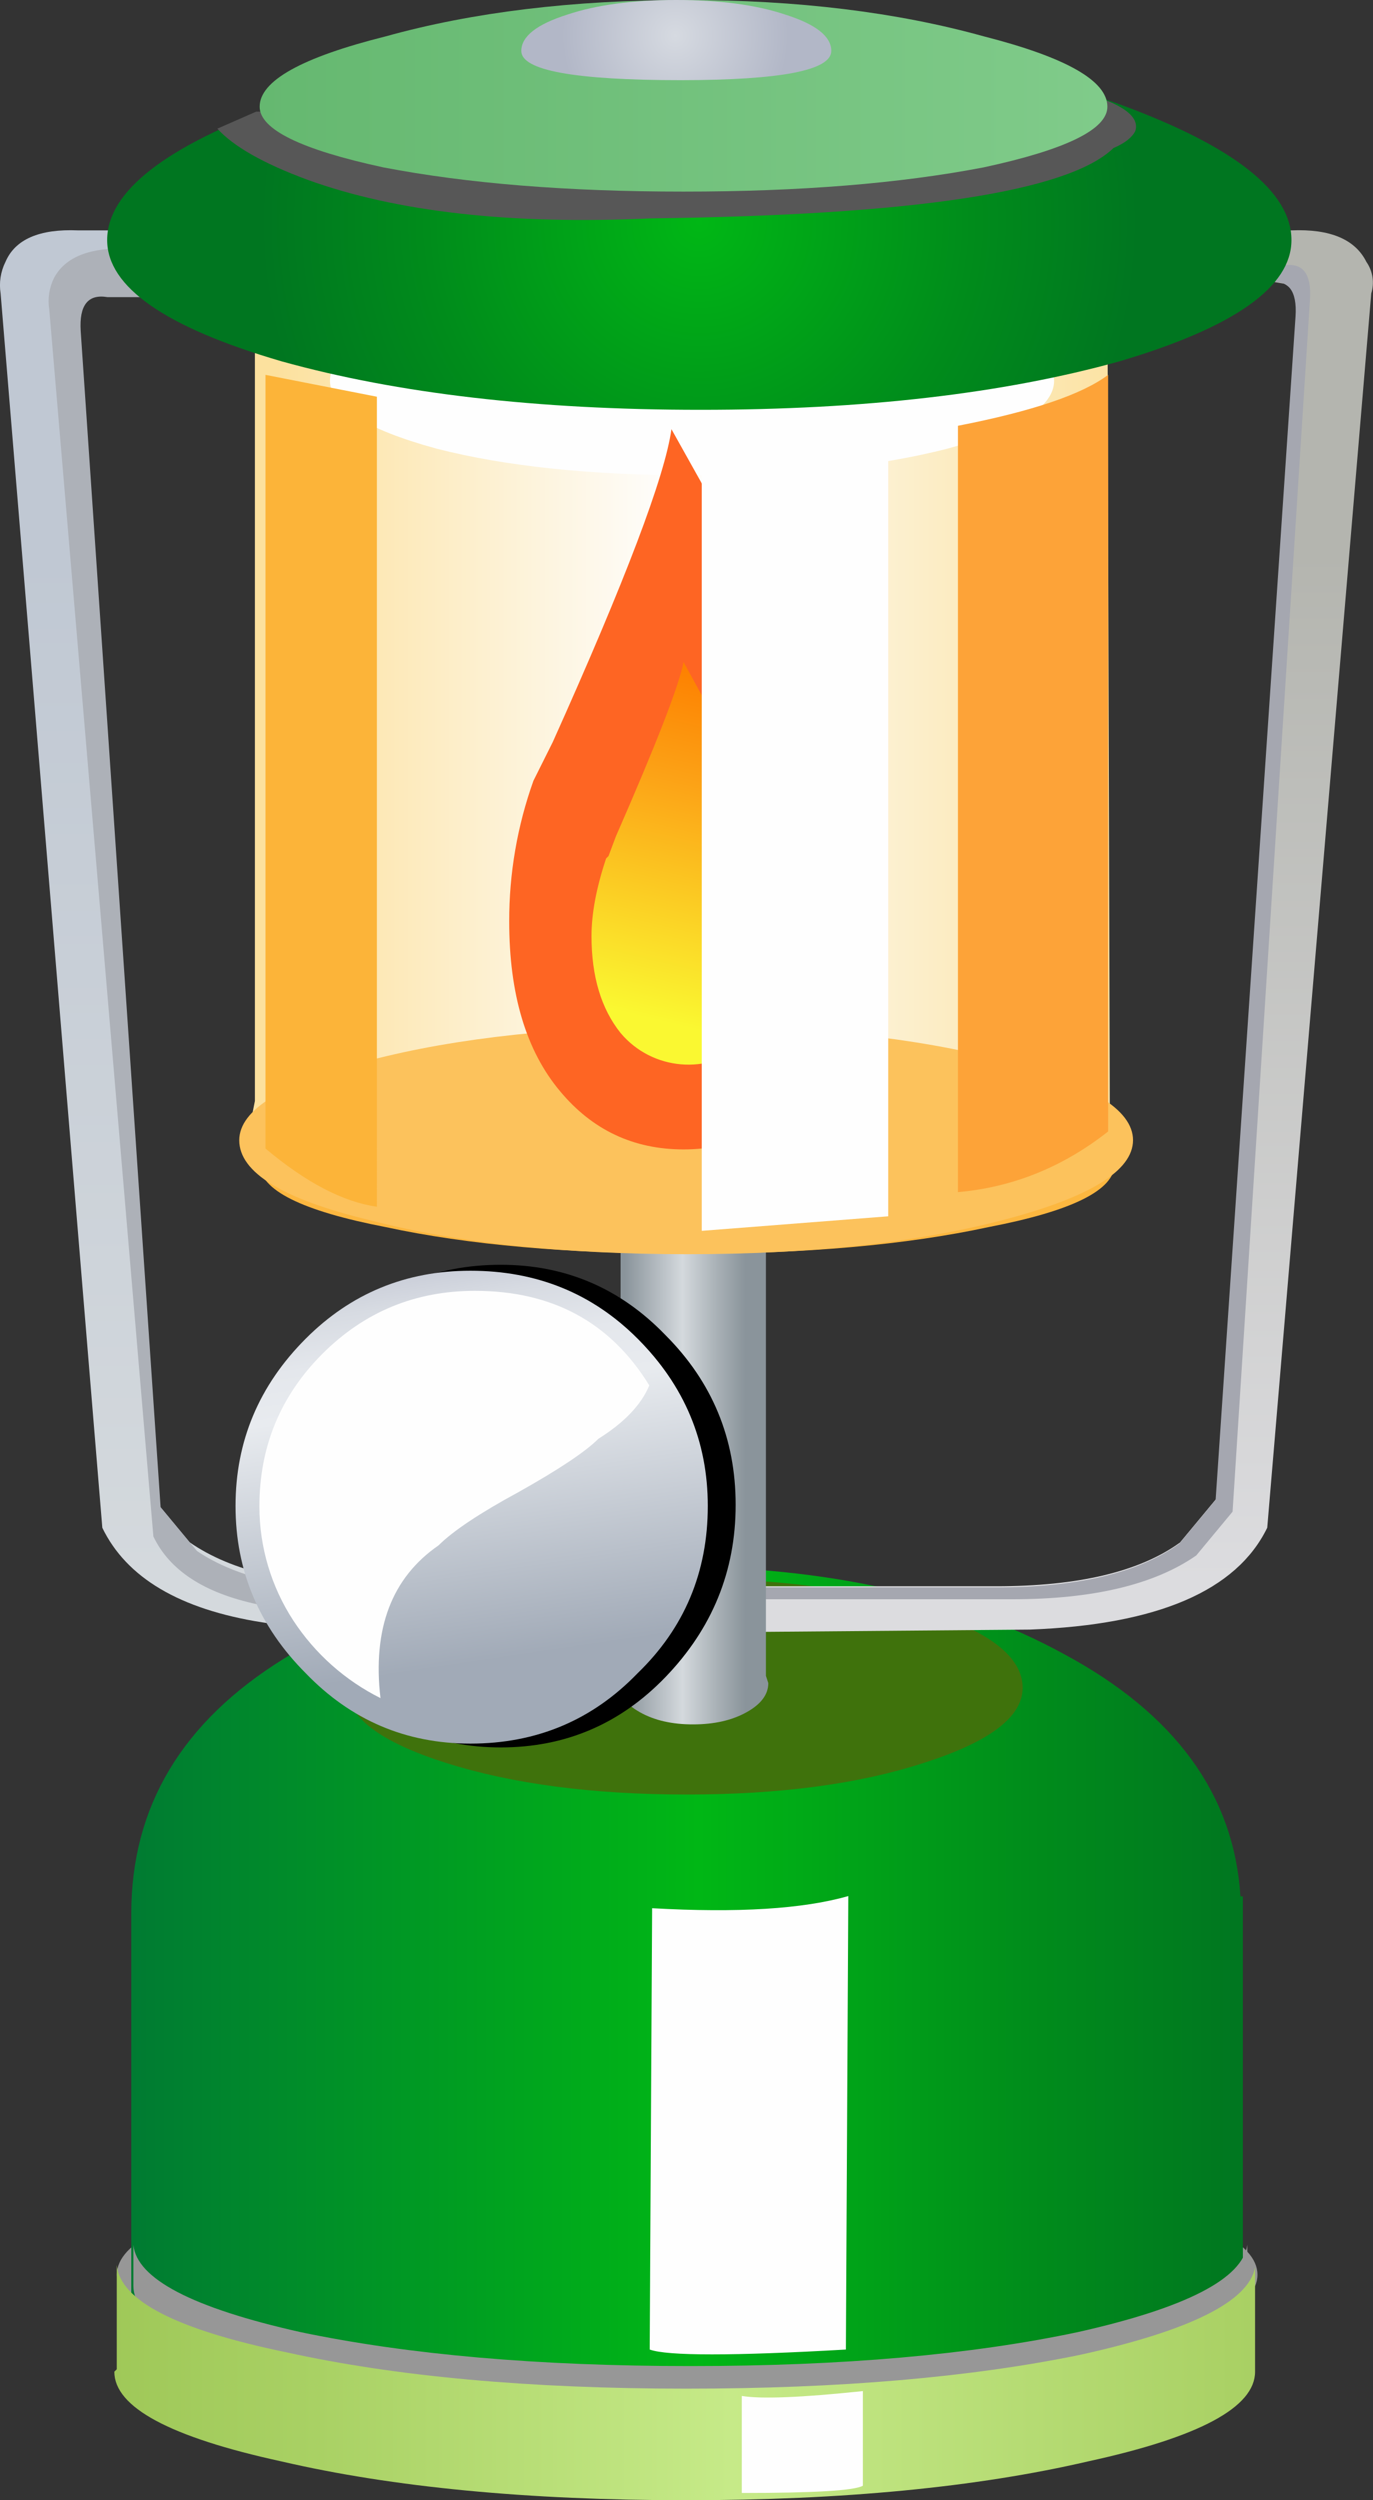
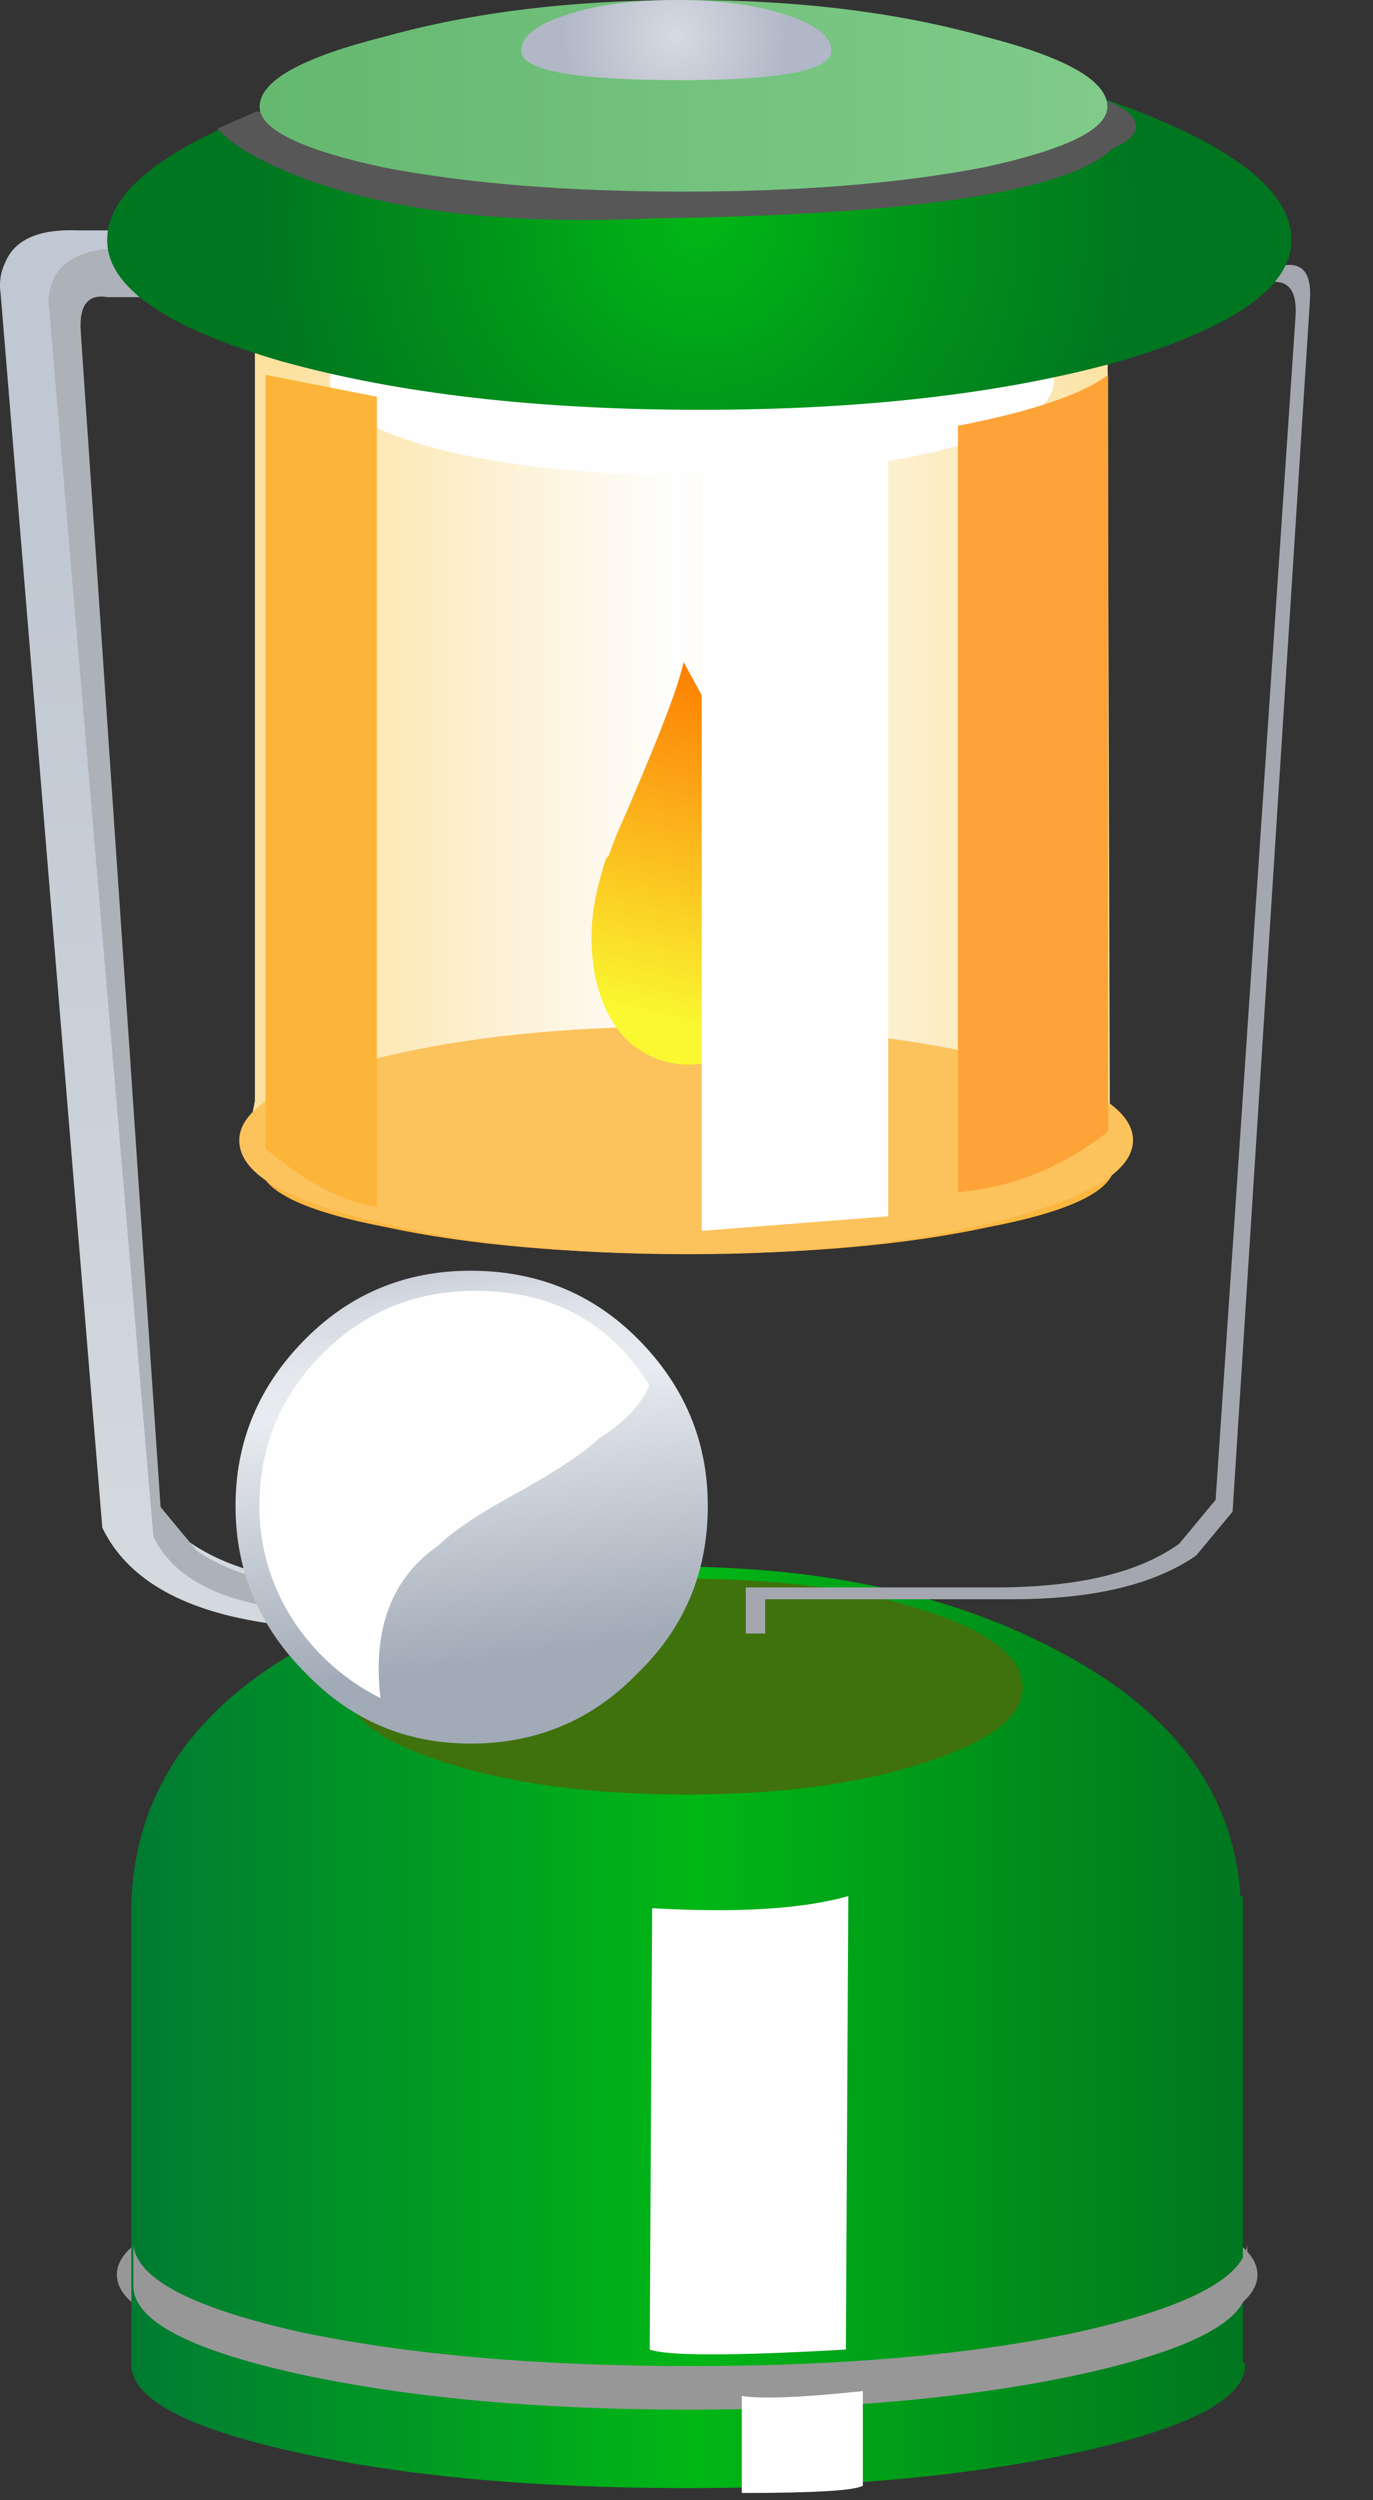
<svg xmlns="http://www.w3.org/2000/svg" version="1.0" id="Layer_1" x="0px" y="0px" viewBox="0 0 470.6 856.38" enable-background="new 0 0 470.6 856.38" xml:space="preserve">
  <rect x="0" y="0" width="470.6" height="856.38" fill="#333333" stroke="none" />
  <title>random1_0008</title>
  <path fill="#979797" d="M431,779.13c0-11.073-19.093-20.487-57.28-28.24c-38.187-7.753-84.383-11.63-138.59-11.63  c-53.68,0-99.613,3.877-137.8,11.63c-38.187,7.753-57.28,17.167-57.28,28.24c0,11.073,19.093,20.487,57.28,28.24  c38.187,7.753,84.12,11.63,137.8,11.63c54.233,0,100.443-3.877,138.63-11.63C411.947,799.617,431.027,790.203,431,779.13z" />
  <linearGradient id="SVGID_1_" gradientUnits="userSpaceOnUse" x1="103.056" y1="443.482" x2="126.036" y2="443.482" gradientTransform="matrix(16.6 0 0 16.61 -1665.73 -6671.831)">
    <stop offset="0" style="stop-color:#007B32" />
    <stop offset="0.51" style="stop-color:#00B715" />
    <stop offset="0.81" style="stop-color:#008C1B" />
    <stop offset="1" style="stop-color:#007620" />
  </linearGradient>
  <path fill="url(#SVGID_1_)" d="M426,649.55h-0.83c-2.213-34.887-22.413-62.573-60.6-83.06c-36.527-19.933-81.353-29.9-134.48-29.9  c-54.787,0-99.06,10.52-132.82,31.56C62.423,589.743,45,618.817,45,655.37v154.5c0,11.627,18.54,21.593,55.62,29.9  s81.907,12.46,134.48,12.46s97.677-4.153,135.31-12.46s56.45-18.273,56.45-29.9L426,809V649.55z" />
  <g>
    <path fill="#979797" d="M427.53,783v-14.1c-1.66,11.627-21.03,21.593-58.11,29.9c-36.527,7.753-80.8,11.63-132.82,11.63   c-52.02,0-96.553-3.877-133.6-11.63c-37.08-8.307-56.173-18.273-57.28-29.9V783c0,11.627,18.54,21.593,55.62,29.9   c37.633,8.307,82.737,12.46,135.31,12.46s97.677-4.153,135.31-12.46C409.007,804.613,427.53,794.647,427.53,783z" />
  </g>
  <path fill="#3F720C" d="M350.51,578.12c0-10.52-11.333-19.38-34-26.58c-22.133-7.2-49.25-10.8-81.35-10.8s-59.493,3.6-82.18,10.8  c-22.667,7.2-34,16.06-34,26.58c0,10,11.333,18.583,34,25.75s50.06,10.767,82.18,10.8c32.1,0,59.217-3.6,81.35-10.8  C339.177,596.67,350.51,588.087,350.51,578.12z" />
  <linearGradient id="SVGID_2_" gradientUnits="userSpaceOnUse" x1="102.127" y1="450.808" x2="128.747" y2="450.808" gradientTransform="matrix(16.6 0 0 16.61 -1665.73 -6671.831)">
    <stop offset="0" style="stop-color:#9EC757" />
    <stop offset="0.18" style="stop-color:#A9D164" />
    <stop offset="0.5" style="stop-color:#C6EA88" />
    <stop offset="1" style="stop-color:#A2CA5B" />
  </linearGradient>
-   <path fill="url(#SVGID_2_)" d="M235.13,818.17c-53.68,0-99.347-4.153-137-12.46c-37.633-7.753-57.003-17.72-58.11-29.9v35.72  l-0.83,0.83c0,12.18,19.093,22.423,57.28,30.73c38.187,8.86,84.397,13.29,138.63,13.29c53.68,0,99.613-4.43,137.8-13.29  c38.187-8.307,57.28-18.55,57.28-30.73v-35.72c-2.213,11.627-22.137,21.593-59.77,29.9C332.803,814.293,287.71,818.17,235.13,818.17  z" />
  <linearGradient id="SVGID_3_" gradientUnits="userSpaceOnUse" x1="122.226" y1="434.293" x2="122.226" y2="413.093" gradientTransform="matrix(16.6 0 0 16.61 -1665.73 -6671.831)">
    <stop offset="0" style="stop-color:#DCDCDF" />
    <stop offset="1" style="stop-color:#B4B5AF" />
  </linearGradient>
-   <path fill="url(#SVGID_3_)" d="M440.16,97.18c3.333,1.66,4.717,5.26,4.15,10.8l-27.39,405.35l-12.45,15  c-13.833,10-34.863,15-63.09,15h-85.5V559l97.12-0.83c43.72-1.66,70.837-13.29,81.35-34.89L470,100.51  c1.14-3.663,0.528-7.648-1.66-10.8c-3.873-7.753-12.45-11.353-25.73-10.8H413.6l-14.95,17.44h36.52L440.16,97.18z" />
  <g>
    <path fill="#A5A7B0" d="M434.92,96.75c6.667-1.107,9.71,2.77,9.13,11.63l-27.39,405.35l-12.45,15c-13.833,10-34.863,15-63.09,15   h-85.5v15.78h6.64v-11.73h84.67c27.667,0,48.697-5,63.09-15l12.45-15L449,102.56c0.553-8.86-2.49-12.737-9.13-11.63h-35.66   l0.79-1.66l-6.64,7.48h36.52H434.92z" />
  </g>
  <g>
    <path fill="#FEFEFE" d="M223.52,653.6l-0.83,151.17c6.087,2.213,28.5,2.213,67.24,0l0.83-155.33   C275.26,653.88,252.847,655.267,223.52,653.6z" />
  </g>
  <g>
    <path fill="#FEFEFE" d="M295.75,819c-21.027,2.213-34.86,2.767-41.5,1.66v33.24c24.9,0,38.733-0.83,41.5-2.49V819z" />
  </g>
  <linearGradient id="SVGID_4_" gradientUnits="userSpaceOnUse" x1="113.247" y1="431.157" x2="115.727" y2="431.157" gradientTransform="matrix(16.6 0 0 16.61 -1665.73 -6671.831)">
    <stop offset="0" style="stop-color:#8A949B" />
    <stop offset="0.48" style="stop-color:#D4D9DD" />
    <stop offset="0.75" style="stop-color:#ABB3B8" />
    <stop offset="1" style="stop-color:#8A949B" />
  </linearGradient>
-   <path fill="url(#SVGID_4_)" d="M262.52,388.73h-49.81V574l-0.83,2.49c0,3.873,2.49,7.207,7.47,10  c4.98,2.793,11.067,4.177,18.26,4.15c7.193,0,13.28-1.383,18.26-4.15c4.98-2.767,7.47-6.1,7.47-10l-0.82-2.49V388.73z" />
  <linearGradient id="SVGID_5_" gradientUnits="userSpaceOnUse" x1="105.697" y1="417.003" x2="123.977" y2="417.003" gradientTransform="matrix(16.6 0 0 16.61 -1665.73 -6671.831)">
    <stop offset="0.02" style="stop-color:#FCE19E" />
    <stop offset="0.47" style="stop-color:#FEFEFE" />
    <stop offset="0.8" style="stop-color:#FCEBBF" />
    <stop offset="1" style="stop-color:#FCE19E" />
  </linearGradient>
  <path fill="url(#SVGID_5_)" d="M379.56,91.37H87.37v285.74l-0.83,4.15c0,10,14.39,18.583,43.17,25.75  c28.78,7.167,63.367,10.767,103.76,10.8c39.847,0,73.88-3.333,102.1-10c28.78-7.2,43.723-15.507,44.83-24.92L379.56,91.37z" />
  <path fill="#FEFEFE" d="M361.3,130.41c0-8.86-12.173-16.337-36.52-22.43c-24.347-6.667-53.4-10-87.16-10  c-34.313,0-63.647,3.333-88,10c-24.347,6.093-36.52,13.57-36.52,22.43c0,8.86,12.173,16.613,36.52,23.26  c23.793,6.093,53.127,9.14,88,9.14c34.313,0,63.367-3.047,87.16-9.14C349.127,147.023,361.3,139.27,361.3,130.41z" />
  <path fill="#FCB740" d="M382.05,398.7c0-8.86-14.39-16.06-43.17-21.6c-28.22-6.067-62.513-9.1-102.88-9.1  c-40.953,0-75.54,3.047-103.76,9.14C103.413,382.653,89,389.84,89,398.7s14.39,16.06,43.17,21.6  c28.22,6.093,62.807,9.14,103.76,9.14c40.4,0,74.71-3.047,102.93-9.14C367.653,414.767,382.05,407.567,382.05,398.7z" />
  <g>
    <path fill="#FCC25C" d="M388.35,390.55c0-10.52-14.943-19.657-44.83-27.41c-29.887-7.753-65.853-11.63-107.9-11.63   c-42.613,0-78.86,3.877-108.74,11.63S82.04,380.03,82,390.55c0,11.073,14.943,20.21,44.83,27.41   c29.887,7.753,66.133,11.63,108.74,11.63c42.06,0,78.03-3.877,107.91-11.63C373.36,410.207,388.317,401.07,388.35,390.55z" />
  </g>
  <linearGradient id="SVGID_6_" gradientUnits="userSpaceOnUse" x1="104.226" y1="434.214" x2="104.226" y2="413.063" gradientTransform="matrix(16.6 0 0 16.61 -1665.73 -6671.831)">
    <stop offset="0" style="stop-color:#D4D9DD" />
    <stop offset="1" style="stop-color:#C0C8D3" />
  </linearGradient>
  <path fill="url(#SVGID_6_)" d="M25.11,108c0-5.54,1.667-9.14,5-10.8l4.15-0.83h36.51L56.65,78.91H26.77  c-13.28-0.553-21.58,3.047-24.9,10.8c-1.664,3.34-2.244,7.115-1.66,10.8L35.07,523.3c8.3,17.133,26.563,27.93,54.79,32.39  c12.88,2.175,25.982,2.732,39,1.66v-14.12c-28.227,0-49.533-5-63.92-15l-12.45-15L25.11,108z" />
  <g>
    <path fill="#ADB1B8" d="M36.8,101.77h36.52L58.38,85.16H44.27c-13.28-0.553-21.857,2.78-25.73,10   c-1.664,3.34-2.244,7.115-1.66,10.8l35.69,420.3c5.533,11.627,17.43,19.38,35.69,23.26c5.533,1.107,19.643,1.937,42.33,2.49v-6.65   c-28.22,0-49.25-4.707-63.09-14.12l-12.45-15L27.66,113.4C27.107,104.54,30.153,100.663,36.8,101.77z" />
  </g>
  <g>
-     <path d="M252.15,515.44c0-22.707-8.023-42.087-24.07-58.14c-15.493-16.06-34.31-24.09-56.45-24.09   c-22.667,0-41.76,8.03-57.28,24.09c-16.047,16.06-24.07,35.44-24.07,58.14c0,22.7,8.023,42.367,24.07,59   c16.047,16.06,35.14,24.09,57.28,24.09s40.957-8.03,56.45-24.09C244.127,557.807,252.15,538.14,252.15,515.44z" />
-   </g>
+     </g>
  <linearGradient id="SVGID_7_" gradientUnits="userSpaceOnUse" x1="110.558" y1="435.909" x2="109.208" y2="426.859" gradientTransform="matrix(16.6 0 0 16.61 -1665.73 -6671.831)">
    <stop offset="0" style="stop-color:#A1AAB7" />
    <stop offset="0.6" style="stop-color:#E8EBEF" />
    <stop offset="0.71" style="stop-color:#E4E7EC" />
    <stop offset="0.82" style="stop-color:#D7DBE2" />
    <stop offset="0.93" style="stop-color:#C2C6D3" />
    <stop offset="1" style="stop-color:#B2B7C7" />
  </linearGradient>
  <path fill="url(#SVGID_7_)" d="M242.6,515.82c0-22.147-8.023-41.25-24.07-57.31c-15.493-15.507-34.587-23.26-57.28-23.26  c-22.133,0-40.95,7.753-56.45,23.26c-16.047,16.06-24.07,35.163-24.07,57.31c0,22.147,8.023,41.25,24.07,57.31  c15.493,16.06,34.31,24.09,56.45,24.09c22.667,0,41.76-8.03,57.28-24.09C234.577,557.63,242.6,538.527,242.6,515.82z" />
  <g>
    <path fill="#FEFEFE" d="M177.73,511.07c13.833-7.753,22.963-13.843,27.39-18.27c8.853-5.54,14.663-11.63,17.43-18.27   c-13.28-21.593-33.203-32.39-59.77-32.39c-20.473,0-37.907,7.2-52.3,21.6c-14.393,14.4-21.583,31.84-21.57,52.32   c0.013,13.851,4.05,27.4,11.62,39c7.432,11.349,17.743,20.521,29.88,26.58c-2.767-23.813,3.873-41.257,19.92-52.33   C155.317,524.35,164.45,518.27,177.73,511.07z" />
  </g>
  <radialGradient id="SVGID_8_" cx="97.782" cy="376.786" r="9.063" gradientTransform="matrix(16.6 0 0 -16.61 -1383.5 6334.581)" gradientUnits="userSpaceOnUse">
    <stop offset="0" style="stop-color:#00B715" />
    <stop offset="0.62" style="stop-color:#008C1B" />
    <stop offset="1" style="stop-color:#007620" />
  </radialGradient>
  <path fill="url(#SVGID_8_)" d="M442.65,82.23c0-16.613-19.647-32.12-58.94-46.52c-41.5-14.947-89.367-22.42-143.6-22.42  S138.007,20.767,96.5,35.72C56.653,50.113,36.73,65.617,36.73,82.23c0,16.06,19.923,29.903,59.77,41.53  c39.847,11.073,87.717,16.61,143.61,16.61s103.763-5.537,143.61-16.61C423.007,112.133,442.65,98.29,442.65,82.23z" />
  <g>
    <path fill="#575757" d="M370.85,31.61L87.78,38.25L74.5,44.07c5.533,6.093,15.77,11.907,30.71,17.44   c30.44,11.073,69.733,15.503,117.88,13.29c90.207-1.107,143.057-9.137,158.55-24.09c3.873-1.66,6.363-3.597,7.47-5.81   C390.77,39.913,384.683,35.483,370.85,31.61z" />
  </g>
  <linearGradient id="SVGID_9_" gradientUnits="userSpaceOnUse" x1="105.687" y1="403.651" x2="123.167" y2="403.651" gradientTransform="matrix(16.6 0 0 16.61 -1665.73 -6671.831)">
    <stop offset="0" style="stop-color:#65B870" />
    <stop offset="1" style="stop-color:#80CB8A" />
  </linearGradient>
  <path fill="url(#SVGID_9_)" d="M379.56,36.55c0-8.86-14.11-16.89-42.33-24.09C307.343,4.153,273.31,0,235.13,0  c-38.753,0-73.067,4.153-102.94,12.46C103.397,19.66,89,27.69,89,36.55c0,7.753,14.11,14.677,42.33,20.77  c28.78,5.54,63.09,8.31,102.93,8.31s74.15-2.77,102.93-8.31C365.437,51.227,379.56,44.303,379.56,36.55z" />
  <radialGradient id="SVGID_10_" cx="97.787" cy="376.786" r="2.34" gradientTransform="matrix(16.6 0 0 -16.61 -1391.8 6270.621)" gradientUnits="userSpaceOnUse">
    <stop offset="0" style="stop-color:#D6DAE1" />
    <stop offset="1" style="stop-color:#B2B7C7" />
  </radialGradient>
  <path fill="url(#SVGID_10_)" d="M284.93,17.44c0-4.96-5.257-9.107-15.77-12.44c-9.96-3.333-22.413-5-37.36-5  c-14.947,0-27.397,1.667-37.35,5c-10.513,3.333-15.77,7.487-15.77,12.46c0,6.667,18.263,10,54.79,10  C267.777,27.427,284.93,24.087,284.93,17.44z" />
-   <path fill="#FE6523" d="M265,209.32L230.14,147c-2.213,16.06-15.77,51.777-40.67,107.15l-6.64,13.29  c-5.526,15.461-8.334,31.761-8.3,48.18c0,24.92,5.81,44.3,17.43,58.14c11.067,13.293,25.177,19.94,42.33,19.94  c17.153,0,30.987-6.647,41.5-19.94c11.067-13.847,16.6-33.227,16.6-58.14C296.797,290.713,287.667,255.28,265,209.32z" />
  <linearGradient id="SVGID_11_" gradientUnits="userSpaceOnUse" x1="115.836" y1="415.706" x2="114.136" y2="422.776" gradientTransform="matrix(16.6 0 0 16.61 -1665.73 -6671.831)">
    <stop offset="0" style="stop-color:#FD8000" />
    <stop offset="0.32" style="stop-color:#FCA216" />
    <stop offset="1" style="stop-color:#FAF831" />
  </linearGradient>
  <path fill="url(#SVGID_11_)" d="M253.39,261.65l-19.09-34.89c-1.66,8.307-9.407,28.243-23.24,59.81l-2.49,6.65l-0.83,0.83  c-3.333,10-5,18.86-5,26.58c0,13.847,3.333,24.923,10,33.23c10.829,12.838,30.014,14.467,42.852,3.638  c1.313-1.108,2.53-2.325,3.638-3.638c6.667-8.307,10-19.383,10-33.23C271.397,306.783,266.117,287.123,253.39,261.65z" />
  <g>
    <path fill="#FEFEFE" d="M304.44,416.61v-268.3h-63.91v273.28L304.44,416.61z" />
  </g>
  <g>
    <path fill="#FDA338" d="M379.81,128.4c-8.853,6.667-26.01,12.48-51.47,17.44v262.49c18.813-1.66,35.97-8.583,51.47-20.77V128.4z" />
  </g>
  <g>
    <path fill="#FCB439" d="M129.15,135.88L91,128.4v265c13.833,11.627,26.56,18.273,38.18,19.94V135.88H129.15z" />
  </g>
</svg>